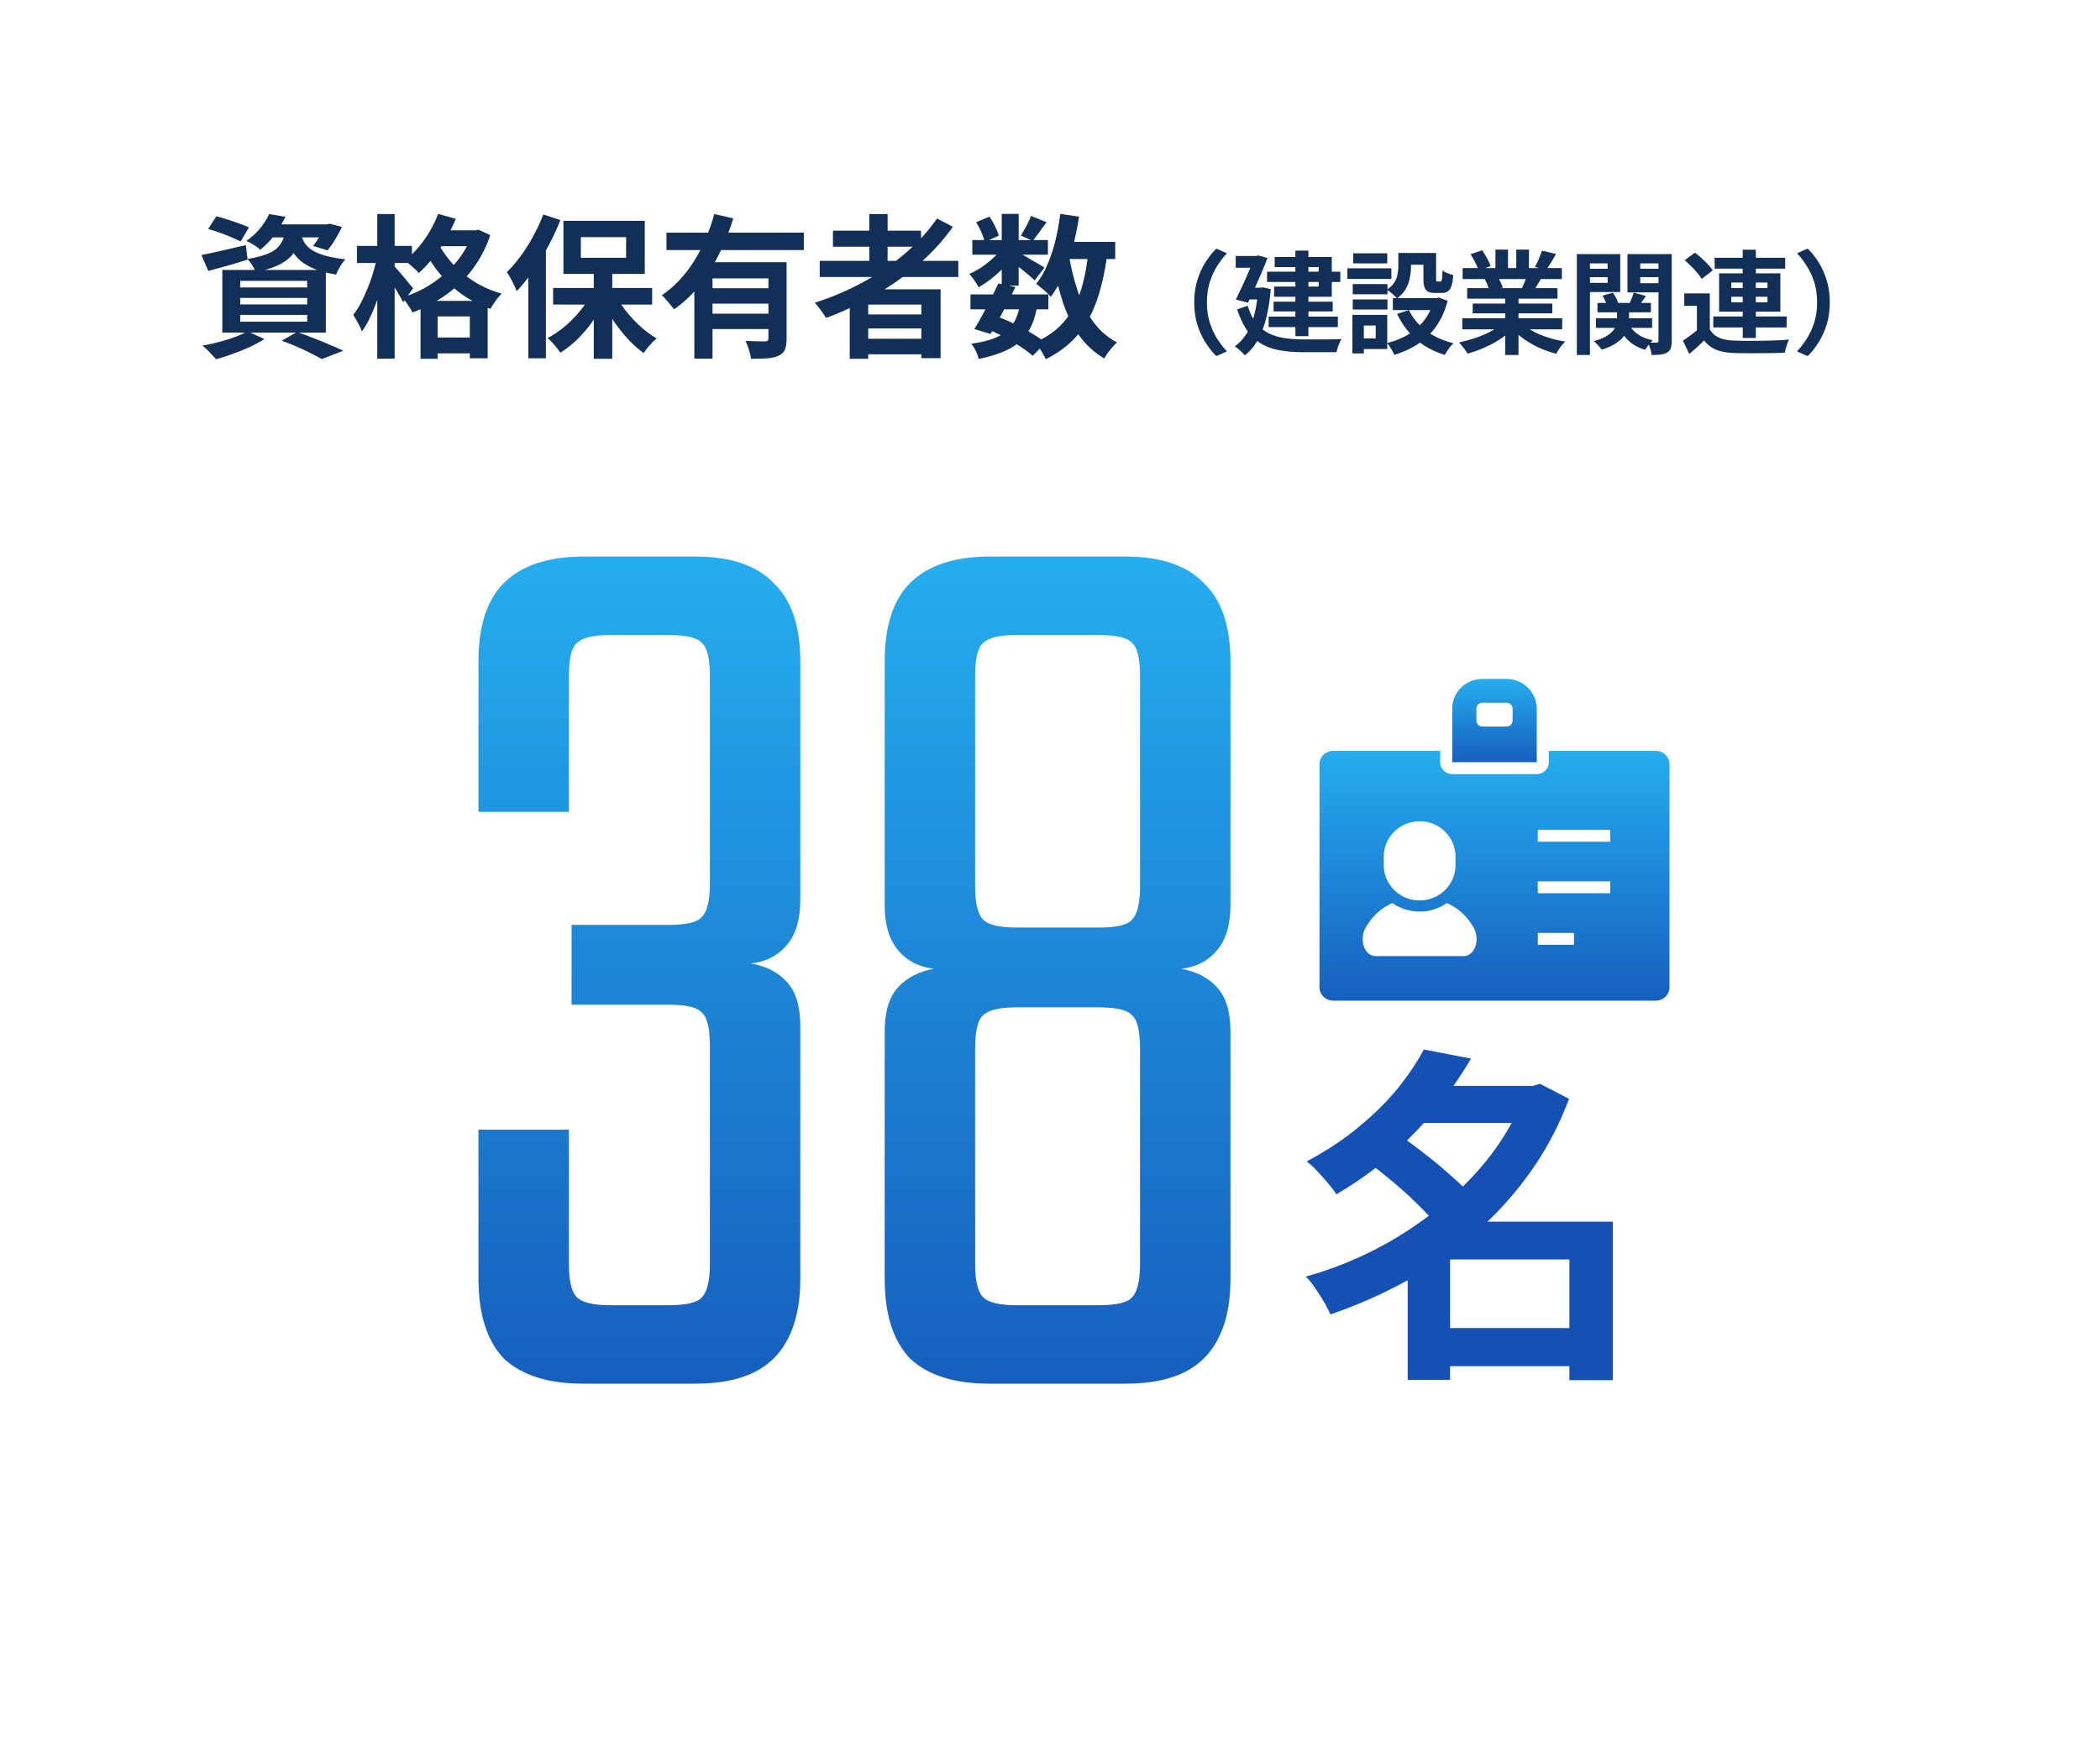
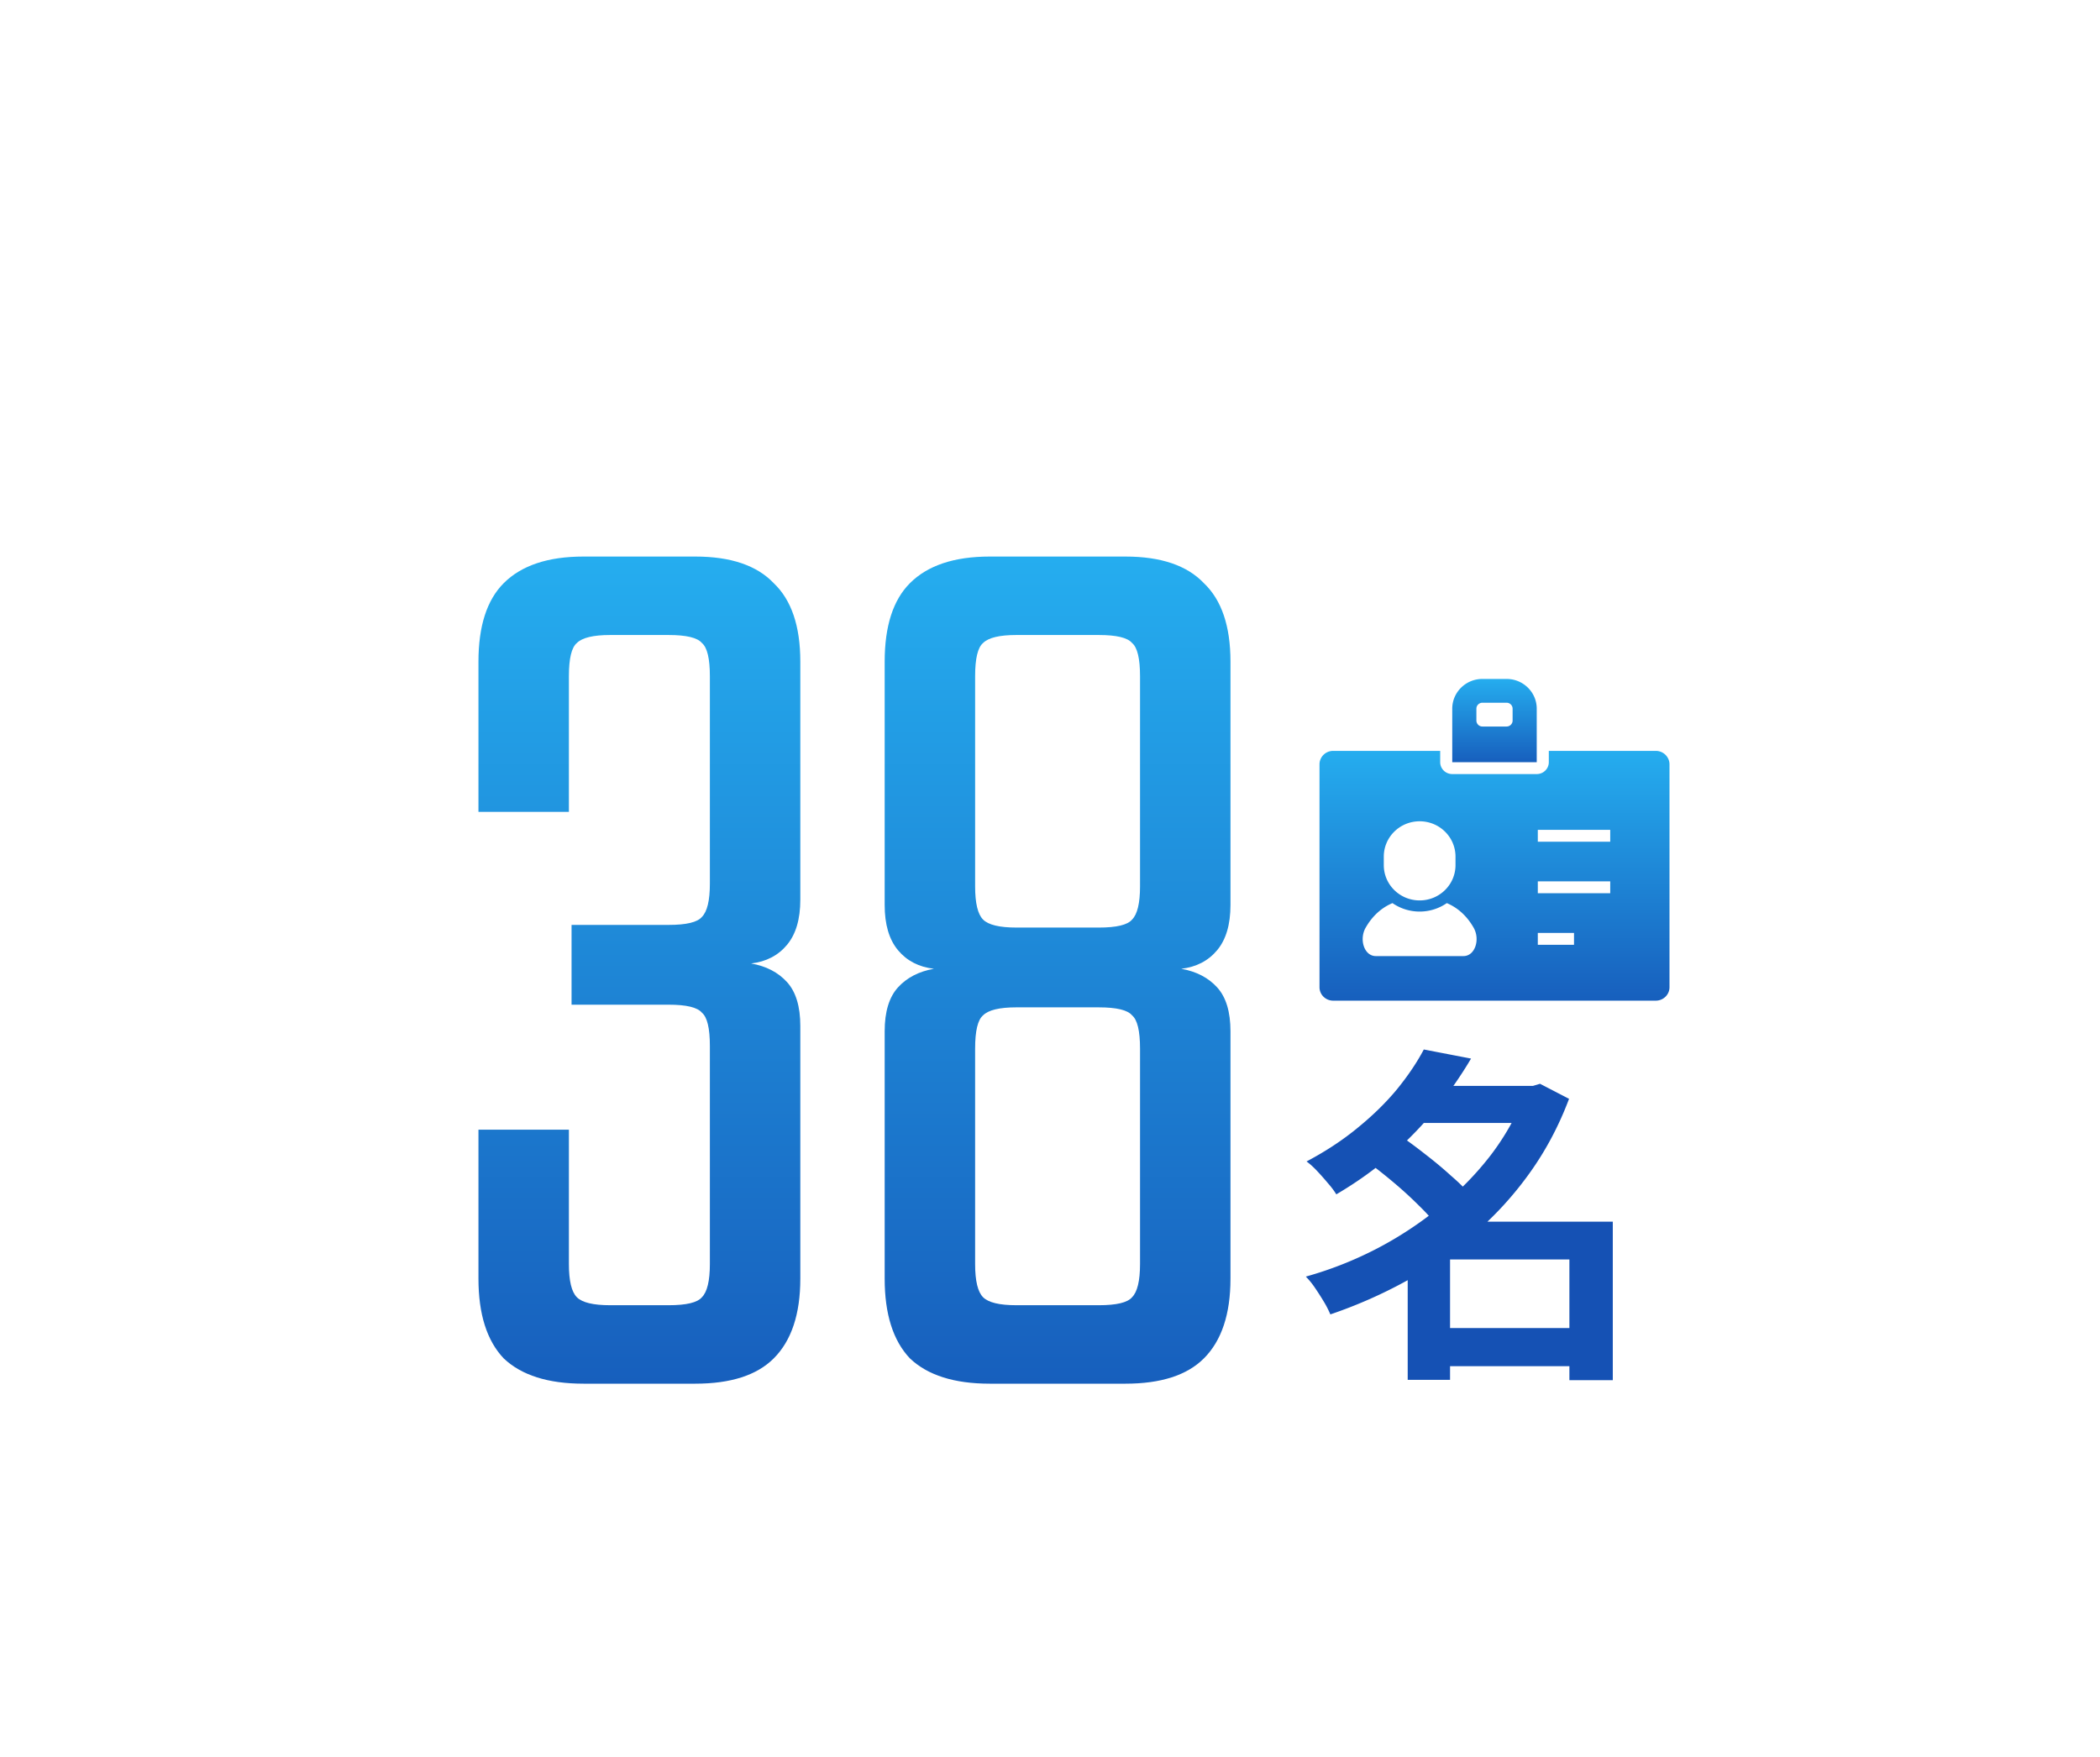
<svg xmlns="http://www.w3.org/2000/svg" width="300" height="251" fill="none">
-   <path d="M29.738 32.714l1.166-1.804c.499.118 1.034.272 1.606.462.572.176 1.13.367 1.672.572.557.19 1.02.374 1.386.55l-1.188 2.002a21.578 21.578 0 00-1.32-.594 22.028 22.028 0 00-1.672-.66 29.71 29.71 0 00-1.65-.528zm-.968 3.718a61.003 61.003 0 002.904-.616c1.144-.264 2.295-.528 3.454-.792l.242 2.068c-.953.308-1.921.602-2.904.88-.968.264-1.87.514-2.706.748l-.99-2.288zm9.746-4.378h8.448v1.87h-9.922l1.474-1.87zm7.832 0h.374l.396-.088 1.738.462a18.621 18.621 0 01-.99 1.804 11.11 11.11 0 01-1.078 1.54l-2.068-.638c.293-.352.594-.784.902-1.298.308-.528.55-1.02.726-1.474v-.308zm-5.566.792h2.354a9.282 9.282 0 01-.528 2.134 5.112 5.112 0 01-1.1 1.694c-.47.484-1.107.91-1.914 1.276-.792.367-1.811.675-3.058.924a5.182 5.182 0 00-.506-.968 4.953 4.953 0 00-.682-.902c1.056-.176 1.921-.388 2.596-.638s1.195-.535 1.562-.858c.381-.337.667-.726.858-1.166.19-.44.33-.938.418-1.496zm2.222.55c.088.41.235.807.44 1.188.22.382.55.734.99 1.056.44.308 1.056.587 1.848.836.792.235 1.811.426 3.058.572-.25.264-.499.609-.748 1.034-.25.426-.44.807-.572 1.144-1.364-.22-2.486-.528-3.366-.924-.865-.396-1.547-.843-2.046-1.342a5.793 5.793 0 01-1.122-1.606 12.192 12.192 0 01-.594-1.738l2.112-.22zM38.45 30.58l2.332.396a18.25 18.25 0 01-1.496 2.508 11.455 11.455 0 01-2.112 2.2 4.795 4.795 0 00-.946-.704 7.365 7.365 0 00-1.056-.55 9.505 9.505 0 002.024-1.848c.543-.69.96-1.356 1.254-2.002zm-4.136 11.99v.924h9.57v-.924h-9.57zm0 2.42v.968h9.57v-.968h-9.57zm0-4.862v.946h9.57v-.946h-9.57zm-2.552-1.562h14.784v8.954H31.762v-8.954zm8.47 10.12l2.2-1.254c.792.279 1.591.58 2.398.902.821.308 1.599.624 2.332.946.748.308 1.379.587 1.892.836l-3.08 1.188a32.21 32.21 0 00-1.54-.814 53.222 53.222 0 00-2.002-.946 29.832 29.832 0 00-2.2-.858zm-4.862-1.342l2.398 1.1c-.587.382-1.276.756-2.068 1.122-.792.367-1.606.697-2.442.99-.836.308-1.628.565-2.376.77a66.6 66.6 0 00-.594-.638c-.22-.234-.455-.476-.704-.726a8.953 8.953 0 00-.66-.572 35.96 35.96 0 002.354-.528c.807-.205 1.562-.44 2.266-.704a12.896 12.896 0 001.826-.814zm26.972-14.432h5.808v2.266h-5.808v-2.266zm-2.266 10.076h9.592v8.206h-2.552V45.21h-4.598v6.05h-2.442v-8.272zm.968 5.236h7.48v2.266h-7.48v-2.266zm1.54-17.666l2.53.704c-.41.998-.895 1.973-1.452 2.926a21.832 21.832 0 01-1.826 2.662 16.798 16.798 0 01-2.002 2.156 5.193 5.193 0 00-.572-.572 17 17 0 00-.77-.682 5.788 5.788 0 00-.682-.528c1.012-.777 1.936-1.752 2.772-2.926a15.91 15.91 0 002.002-3.74zm4.884 2.354h.462l.44-.088 1.672.77a17.069 17.069 0 01-1.826 3.828 15.901 15.901 0 01-2.552 3.102 18.742 18.742 0 01-3.168 2.398 19.933 19.933 0 01-3.564 1.716 10.987 10.987 0 00-.682-1.1 6.516 6.516 0 00-.814-1.034c1.144-.337 2.237-.8 3.278-1.386a17.31 17.31 0 002.904-2.068 14.554 14.554 0 002.332-2.618 12.039 12.039 0 001.518-3.08v-.44zm-5.016 1.54c.455.968 1.107 1.95 1.958 2.948.85.983 1.885 1.878 3.102 2.684 1.232.807 2.618 1.43 4.158 1.87a9.752 9.752 0 00-.572.638c-.205.264-.403.536-.594.814-.176.279-.323.52-.44.726-1.584-.557-3.007-1.298-4.268-2.222a17.48 17.48 0 01-3.212-3.102c-.88-1.13-1.584-2.244-2.112-3.344l1.98-1.012zm-11.462.682h7.854v2.442H50.99v-2.442zm2.904-4.554h2.486v20.658h-2.486V30.58zm-.044 6.248l1.518.506c-.176.88-.389 1.797-.638 2.75a28.739 28.739 0 01-1.87 5.28 12.025 12.025 0 01-1.166 2.002 7.54 7.54 0 00-.55-1.21c-.25-.454-.477-.843-.682-1.166.381-.484.74-1.048 1.078-1.694.337-.645.653-1.327.946-2.046.308-.733.572-1.474.792-2.222.235-.762.425-1.496.572-2.2zm2.442 1.188c.132.118.323.323.572.616.264.294.543.616.836.968.293.352.557.675.792.968.25.294.425.499.528.616l-1.43 2.002a11.456 11.456 0 00-.528-.968 25.93 25.93 0 00-.682-1.144c-.235-.396-.47-.77-.704-1.122-.22-.352-.41-.638-.572-.858l1.188-1.078zm28.534.352h2.64V51.26h-2.64V38.368zm-5.808 2.772h14.146v2.376H79.018V41.14zm8.954 1.056c.41.792.924 1.577 1.54 2.354.63.778 1.313 1.496 2.046 2.156.748.66 1.503 1.21 2.266 1.65-.19.147-.41.345-.66.594a17 17 0 00-.682.77c-.205.264-.381.506-.528.726a14.907 14.907 0 01-2.266-2.024 24.626 24.626 0 01-2.068-2.618 22.045 22.045 0 01-1.628-2.904l1.98-.704zm-3.52-.22l2.068.726a20.06 20.06 0 01-1.716 3.014 19.616 19.616 0 01-2.222 2.662 15.318 15.318 0 01-2.53 2.024 5.908 5.908 0 00-.528-.726 8.001 8.001 0 00-.66-.748 6.528 6.528 0 00-.638-.638c.85-.44 1.672-.99 2.464-1.65a16.96 16.96 0 002.156-2.2 12.856 12.856 0 001.606-2.464zm-1.474-8.096v2.948h6.468V33.88h-6.468zm-2.486-2.332h11.616v7.59H80.492v-7.59zm-2.882-.902l2.442.792a32.816 32.816 0 01-1.738 3.74 35.24 35.24 0 01-2.156 3.52 23.25 23.25 0 01-2.354 2.904 7.608 7.608 0 00-.352-.836 22.987 22.987 0 00-.528-1.034 6.036 6.036 0 00-.528-.836 18.855 18.855 0 002.002-2.332c.645-.88 1.24-1.826 1.782-2.838a24.257 24.257 0 001.43-3.08zm-2.134 6.072l2.508-2.508V51.194h-2.508V36.718zm19.734-3.476h19.624v2.486H95.21v-2.486zm5.94 7.942h9.548v2.2h-9.548v-2.2zm-1.958-3.718h11.11v2.31h-8.514v11.462h-2.596V37.466zm10.582 0h2.596V48.4c0 .646-.081 1.159-.242 1.54-.147.382-.447.675-.902.88-.44.206-.983.33-1.628.374-.645.044-1.415.066-2.31.066a7.076 7.076 0 00-.308-1.298 8.057 8.057 0 00-.484-1.254l1.144.044c.381.015.719.022 1.012.022h.638c.191-.014.315-.051.374-.11.073-.058.11-.161.11-.308v-10.89zm-7.744-6.886l2.728.616a36.994 36.994 0 01-1.936 4.906 24.057 24.057 0 01-2.772 4.51 16.79 16.79 0 01-3.762 3.586 7.363 7.363 0 00-.528-.66 10.65 10.65 0 00-.638-.748 6.094 6.094 0 00-.572-.616 13.96 13.96 0 002.64-2.288 17.693 17.693 0 002.134-2.86 22.403 22.403 0 001.606-3.19c.455-1.1.821-2.185 1.1-3.256zm-.88 14.234h9.548v2.2h-9.548v-2.2zm15.95-7.546h19.8v2.31h-19.8v-2.31zm1.892-4.312h12.584v2.288h-12.584v-2.288zm3.894 11.968h9.812v2.002h-9.812v-2.002zm0 3.476h9.812v2.222h-9.812V48.4zm1.298-17.82h2.618v7.986h-2.618V30.58zm9.68.638l2.266 1.188a30.386 30.386 0 01-5.016 5.456 39.456 39.456 0 01-6.226 4.356 46.605 46.605 0 01-6.886 3.212 6.36 6.36 0 00-.44-.682 15.36 15.36 0 00-.616-.836 5.894 5.894 0 00-.55-.66 39.782 39.782 0 006.842-2.904 33.834 33.834 0 005.984-4.07c1.819-1.54 3.366-3.226 4.642-5.06zm-12.474 10.12h12.98v9.834h-2.75v-7.656h-7.59v7.744h-2.64v-9.922zm17.248.726h11.132v2.134h-11.132v-2.134zm.264-7.766h10.802v2.09h-10.802v-2.09zm3.718 6.204l2.442.506a72.608 72.608 0 01-1.188 2.354c-.411.807-.821 1.592-1.232 2.354a61.353 61.353 0 01-1.144 2.002l-2.31-.704c.352-.557.726-1.21 1.122-1.958.411-.748.814-1.518 1.21-2.31.411-.806.777-1.554 1.1-2.244zm3.102 3.036l2.442.22c-.205 1.159-.513 2.156-.924 2.992a6.513 6.513 0 01-1.606 2.112c-.66.572-1.467 1.049-2.42 1.43-.953.396-2.09.726-3.41.99a4.681 4.681 0 00-.418-1.166 5.236 5.236 0 00-.638-1.012c1.452-.19 2.647-.491 3.586-.902.953-.41 1.701-.99 2.244-1.738.543-.748.924-1.723 1.144-2.926zm1.562-12.694l2.222.902-1.056 1.452c-.337.47-.645.873-.924 1.21l-1.694-.748c.249-.381.513-.836.792-1.364.279-.542.499-1.026.66-1.452zm-4.18-.286h2.42V40.81h-2.42V30.558zm-3.652 1.188l1.892-.792c.293.41.565.873.814 1.386.249.514.425.96.528 1.342l-2.024.88c-.073-.381-.227-.836-.462-1.364a13.458 13.458 0 00-.748-1.452zm3.718 3.586l1.694 1.034a9.695 9.695 0 01-1.386 1.76 17.589 17.589 0 01-1.804 1.65c-.631.499-1.254.924-1.87 1.276a9.957 9.957 0 00-.616-.99 5.755 5.755 0 00-.726-.924c.587-.25 1.181-.572 1.782-.968a13.67 13.67 0 001.672-1.342c.528-.498.946-.997 1.254-1.496zm2.134.638c.205.103.484.257.836.462.367.206.755.433 1.166.682.425.235.807.455 1.144.66.352.206.601.36.748.462l-1.386 1.826a35.671 35.671 0 00-1.826-1.562c-.367-.293-.719-.572-1.056-.836a12.408 12.408 0 00-.88-.638l1.254-1.056zm5.918-1.408h8.096v2.442h-8.096v-2.442zm.242-4.004l2.684.396a45.78 45.78 0 01-.902 4.4 26.123 26.123 0 01-1.342 3.916c-.513 1.188-1.115 2.237-1.804 3.146a5.083 5.083 0 00-.572-.616 11.86 11.86 0 00-.792-.682 21.067 21.067 0 00-.704-.572c.616-.762 1.144-1.664 1.584-2.706.455-1.056.836-2.2 1.144-3.432.308-1.246.543-2.53.704-3.85zm4.004 5.5l2.706.264c-.323 2.508-.821 4.716-1.496 6.622-.66 1.907-1.577 3.55-2.75 4.928-1.173 1.379-2.684 2.53-4.532 3.454a7.878 7.878 0 00-.396-.77 15.968 15.968 0 00-.572-.924 5.29 5.29 0 00-.572-.704c1.672-.733 3.021-1.686 4.048-2.86 1.041-1.173 1.841-2.588 2.398-4.246.557-1.672.946-3.593 1.166-5.764zm-2.75.462a32.688 32.688 0 001.298 5.214c.557 1.628 1.291 3.058 2.2 4.29a9.843 9.843 0 003.366 2.904 6.497 6.497 0 00-.638.638c-.235.279-.462.565-.682.858a9.782 9.782 0 00-.506.792 11.685 11.685 0 01-3.674-3.41c-.953-1.393-1.723-3.006-2.31-4.84-.587-1.848-1.063-3.864-1.43-6.05l2.376-.396zm-11.594 10.516l1.408-1.782c.865.323 1.723.697 2.574 1.122a27.93 27.93 0 012.398 1.32c.748.44 1.371.866 1.87 1.276l-1.848 1.87a14.477 14.477 0 00-1.716-1.298 26.527 26.527 0 00-2.244-1.32 28.848 28.848 0 00-2.442-1.188zm29.484-3.836c0-1.141.144-2.186.432-3.136.288-.95.672-1.802 1.152-2.56a11.498 11.498 0 011.568-1.984l1.52.672c-.533.566-1.019 1.2-1.456 1.904A9.805 9.805 0 00172.8 40.4c-.256.843-.384 1.776-.384 2.8 0 1.014.128 1.947.384 2.8.256.843.597 1.61 1.024 2.304.437.694.923 1.328 1.456 1.904l-1.52.672a11.506 11.506 0 01-1.568-1.984 10.39 10.39 0 01-1.152-2.56c-.288-.95-.432-1.994-.432-3.136zm10.4-4.384h10.464v1.472h-10.464v-1.472zm.928 4.288h8.448v1.392h-8.448v-1.392zm-.704 2.128h9.888v1.504h-9.888v-1.504zm3.824-9.424h1.856v12.224h-1.856V35.808zm-2.96.912h8.16v5.68h-8.24v-1.456h6.368V38.16h-6.288v-1.44zm-5.568-.144h3.376v1.68h-3.376v-1.68zm2.704 0h.24l.288-.08 1.312.368a53.208 53.208 0 01-.832 2.048 78.643 78.643 0 01-.976 2.224c-.331.736-.656 1.44-.976 2.112l-1.728-.448.736-1.568c.267-.554.517-1.104.752-1.648.245-.554.469-1.072.672-1.552.203-.49.373-.912.512-1.264v-.192zm-1.088 4.528h2.336v1.68h-2.384l.048-1.68zm1.584 0h.352l.336-.048 1.12.256c-.203 2.41-.613 4.395-1.232 5.952-.619 1.558-1.445 2.726-2.48 3.504a8.194 8.194 0 00-.96-.944 3.054 3.054 0 00-.48-.336c.992-.693 1.76-1.696 2.304-3.008.544-1.322.891-3.002 1.04-5.04v-.336zm-1.488 2.576c.32 1.046.741 1.888 1.264 2.528a5.404 5.404 0 001.808 1.44c.693.33 1.451.555 2.272.672.832.118 1.723.176 2.672.176H189.52c.437-.01.843-.016 1.216-.016.384-.01.693-.021.928-.032-.107.139-.208.32-.304.544a7.676 7.676 0 00-.256.688c-.075.246-.139.459-.192.64h-4.704c-1.163 0-2.229-.08-3.2-.24a8.092 8.092 0 01-2.64-.864c-.789-.437-1.488-1.056-2.096-1.856-.597-.81-1.109-1.861-1.536-3.152l1.504-.528zm21.52-7.536h1.808v1.952c0 .502-.053 1.03-.16 1.584a4.983 4.983 0 01-.576 1.584c-.288.512-.709.966-1.264 1.36a3.803 3.803 0 00-.416-.416 5.865 5.865 0 00-1.024-.816c.491-.33.848-.682 1.072-1.056.235-.373.384-.757.448-1.152.075-.394.112-.768.112-1.12v-1.92zm3.584 0h1.808v3.6c0 .214.011.347.032.4.032.054.091.08.176.08h.4c.064 0 .117-.032.16-.096.043-.074.075-.224.096-.448.021-.234.037-.586.048-1.056.171.15.411.288.72.416.32.118.597.208.832.272-.053.662-.144 1.179-.272 1.552-.128.374-.304.635-.528.784-.213.139-.496.208-.848.208h-.944c-.427 0-.763-.064-1.008-.192s-.421-.341-.528-.64c-.096-.31-.144-.73-.144-1.264v-3.616zm-2.064 8.16c.544 1.142 1.365 2.128 2.464 2.96 1.099.822 2.4 1.414 3.904 1.776a5.056 5.056 0 00-.448.48c-.16.203-.309.406-.448.608a10.45 10.45 0 00-.352.576c-1.589-.48-2.955-1.216-4.096-2.208-1.131-1.002-2.037-2.218-2.72-3.648l1.696-.544zm3.568-1.712h.368l.336-.08 1.248.464c-.277 1.078-.656 2.032-1.136 2.864a9.687 9.687 0 01-3.872 3.776c-.811.438-1.68.8-2.608 1.088a4.53 4.53 0 00-.272-.576 9.243 9.243 0 00-.384-.608 4.636 4.636 0 00-.368-.512c.821-.202 1.595-.48 2.32-.832a8.944 8.944 0 001.952-1.312 7.432 7.432 0 001.488-1.776 7.82 7.82 0 00.928-2.208v-.288zm-5.872 0h6.624v1.712h-6.624v-1.712zm1.504-6.448h3.856v1.68h-3.856v-1.68zm-7.232 4.448h4.96v1.456h-4.96v-1.456zm.064-4.4h4.864v1.44h-4.864v-1.44zm-.064 6.592h4.96v1.44h-4.96v-1.44zm-.768-4.448h6.288v1.52h-6.288v-1.52zm1.648 6.656h4.048v4.88h-4.048v-1.52h2.4v-1.84h-2.4v-1.52zm-.928 0h1.632v5.504H193.2v-5.504zm15.696.48h14.272v1.584h-14.272v-1.584zm.048-7.168h14.176v1.568h-14.176v-1.568zm.656 2.864h12.896v1.504H209.6v-1.504zm.784 2.208h11.376v1.392h-11.376v-1.392zm4.64-1.456h1.904v8.8h-1.904v-8.8zm-1.392-6.256h1.792v3.392h-1.792v-3.392zm2.976 0h1.808v3.28h-1.808v-3.28zm-1.936 10.512l1.52.688a9.804 9.804 0 01-1.824 1.552c-.704.47-1.461.88-2.272 1.232a16.88 16.88 0 01-2.448.88 4.55 4.55 0 00-.352-.544 10.709 10.709 0 00-.448-.576 3.92 3.92 0 00-.432-.48c.8-.17 1.595-.39 2.384-.656.8-.266 1.536-.581 2.208-.944.672-.362 1.227-.746 1.664-1.152zm2.64-.048c.331.32.725.624 1.184.912.459.278.96.534 1.504.768.555.224 1.136.422 1.744.592.619.17 1.243.304 1.872.4-.149.15-.309.32-.48.512-.16.203-.315.41-.464.624a10.33 10.33 0 00-.352.608c-.64-.16-1.269-.368-1.888-.624a13.904 13.904 0 01-1.744-.848A12.327 12.327 0 01217.12 48a9.082 9.082 0 01-1.296-1.264l1.488-.608zm2.976-10.32l2 .48c-.245.438-.496.864-.752 1.28-.256.406-.491.752-.704 1.04l-1.568-.48c.128-.213.256-.453.384-.72.128-.277.245-.554.352-.832.117-.288.213-.544.288-.768zm-2.112 3.424l2.032.48c-.224.374-.437.736-.64 1.088-.203.342-.384.635-.544.88l-1.632-.448c.139-.298.283-.63.432-.992.149-.373.267-.71.352-1.008zm-8.096-2.912l1.648-.56c.235.33.469.715.704 1.152.235.427.405.795.512 1.104l-1.728.64a5.91 5.91 0 00-.464-1.136 17.237 17.237 0 00-.672-1.2zm2.032 3.584l1.872-.304c.139.224.272.48.4.768.139.278.24.523.304.736l-1.952.336a7.014 7.014 0 00-.256-.752 5.986 5.986 0 00-.368-.784zm16.096 3.376h7.632v1.344h-7.632V43.28zm-.224 2.192h8.032v1.376h-8.032v-1.376zm3.024-1.536h1.712v1.728c0 .374-.053.758-.16 1.152a3.36 3.36 0 01-.56 1.168c-.267.374-.656.73-1.168 1.072-.512.342-1.184.646-2.016.912a6.058 6.058 0 00-.512-.624 4.664 4.664 0 00-.624-.608c.725-.192 1.307-.416 1.744-.672.448-.266.784-.538 1.008-.816.235-.288.389-.57.464-.848.075-.277.112-.538.112-.784v-1.68zm1.552 2.144c.288.63.731 1.168 1.328 1.616.597.438 1.333.742 2.208.912-.171.16-.363.379-.576.656a4.69 4.69 0 00-.464.72c-.981-.277-1.792-.72-2.432-1.328-.64-.618-1.125-1.376-1.456-2.272l1.392-.304zm-3.632-3.84l1.472-.416c.171.235.331.496.48.784.149.288.251.55.304.784l-1.568.448a4.919 4.919 0 00-.272-.784 4.48 4.48 0 00-.416-.816zm4.448-.432l1.76.48c-.224.31-.437.614-.64.912-.192.288-.368.544-.528.768l-1.264-.432c.128-.256.256-.544.384-.864.128-.33.224-.618.288-.864zm-7.152-3.408h4.016v1.2h-4.016v-1.2zm7.376 0h4.032v1.2H233.6v-1.2zm3.328-2.096h1.888v12.384c0 .438-.048.79-.144 1.056a1.09 1.09 0 01-.512.624c-.256.15-.565.246-.928.288a11.31 11.31 0 01-1.296.064 4.473 4.473 0 00-.192-.912 5.544 5.544 0 00-.32-.88l.752.032c.256 0 .421-.005.496-.016.107 0 .176-.021.208-.064.032-.042.048-.112.048-.208V36.304zm-10.528 0h5.056v5.424H226.4v-1.312h3.264v-2.784H226.4v-1.328zm11.52 0v1.328h-3.6v2.832h3.6v1.312h-5.424v-5.472h5.424zm-12.656 0h1.872V50.72h-1.872V36.304zm18.992 5.616v5.904h-1.84v-4.128h-1.808V41.92h3.648zm0 5.136a2.83 2.83 0 001.312 1.184c.565.246 1.253.384 2.064.416.48.022 1.056.038 1.728.048a147.927 147.927 0 004.304-.064 39.395 39.395 0 001.92-.128 4.266 4.266 0 00-.24.56c-.075.224-.149.454-.224.688a7.083 7.083 0 00-.144.624c-.491.032-1.056.054-1.696.064-.64.01-1.301.016-1.984.016-.683.01-1.344.01-1.984 0-.64 0-1.205-.01-1.696-.032-.96-.042-1.776-.197-2.448-.464-.672-.266-1.248-.71-1.728-1.328-.309.32-.64.635-.992.944-.341.32-.715.65-1.12.992l-.912-1.904a22.61 22.61 0 001.072-.752c.384-.277.752-.565 1.104-.864h1.664zm-3.584-9.872l1.456-1.088c.309.235.629.502.96.8.331.299.635.598.912.896.277.299.501.582.672.848l-1.584 1.216a5.339 5.339 0 00-.624-.864c-.256-.32-.544-.634-.864-.944a16.46 16.46 0 00-.928-.864zm4.272-.352h10.08v1.552h-10.08v-1.552zm-.192 8.384h10.48v1.568h-10.48v-1.568zm4.208-9.536h1.872v12.608h-1.872V35.68zm-1.632 6.72v.8h5.168v-.8h-5.168zm0-2.032v.784h5.168v-.784h-5.168zm-1.744-1.312h8.752v5.472h-8.752v-5.472zm15.808 4.144c0 1.142-.144 2.187-.432 3.136a10.39 10.39 0 01-1.152 2.56 10.535 10.535 0 01-1.568 1.984l-1.52-.672a12.26 12.26 0 001.44-1.904A9.45 9.45 0 00259.2 46c.256-.853.384-1.786.384-2.8 0-1.024-.128-1.957-.384-2.8a9.446 9.446 0 00-1.04-2.304 11.322 11.322 0 00-1.44-1.904l1.52-.672a10.53 10.53 0 011.568 1.984c.48.758.864 1.61 1.152 2.56.288.95.432 1.995.432 3.136z" fill="#123057" />
  <path d="M81.271 96.62V116h-12.92V94.53c0-5.067 1.204-8.803 3.61-11.21 2.534-2.533 6.334-3.8 11.4-3.8h15.96c5.067 0 8.804 1.267 11.21 3.8 2.534 2.407 3.8 6.144 3.8 11.21v34.01c0 2.787-.633 4.94-1.9 6.46-1.266 1.52-2.976 2.407-5.13 2.66 2.154.38 3.864 1.267 5.13 2.66 1.267 1.394 1.9 3.484 1.9 6.27v36.1c0 5.067-1.266 8.867-3.8 11.4-2.406 2.407-6.143 3.61-11.21 3.61h-15.96c-5.066 0-8.866-1.203-11.4-3.61-2.406-2.533-3.61-6.333-3.61-11.4v-21.28h12.92v19.19c0 2.407.38 3.99 1.14 4.75.76.76 2.344 1.14 4.75 1.14h8.36c2.534 0 4.117-.38 4.75-1.14.76-.76 1.14-2.343 1.14-4.75v-31.16c0-2.533-.38-4.116-1.14-4.75-.633-.76-2.216-1.14-4.75-1.14h-13.87v-11.4h13.87c2.534 0 4.117-.38 4.75-1.14.76-.76 1.14-2.343 1.14-4.75V96.62c0-2.533-.38-4.117-1.14-4.75-.633-.76-2.216-1.14-4.75-1.14h-8.36c-2.406 0-3.99.38-4.75 1.14-.76.633-1.14 2.217-1.14 4.75zm58.031 53.2v30.78c0 2.407.38 3.99 1.14 4.75.76.76 2.343 1.14 4.75 1.14h5.89v11.21h-9.69c-5.067 0-8.867-1.203-11.4-3.61-2.407-2.533-3.61-6.333-3.61-11.4v-35.34c0-2.786.633-4.876 1.9-6.27 1.267-1.393 2.977-2.28 5.13-2.66-2.153-.253-3.863-1.14-5.13-2.66-1.267-1.52-1.9-3.673-1.9-6.46V94.53c0-5.067 1.203-8.803 3.61-11.21 2.533-2.533 6.333-3.8 11.4-3.8h10.26v11.21h-6.46c-2.407 0-3.99.38-4.75 1.14-.76.633-1.14 2.217-1.14 4.75v30.02c0 2.407.38 3.99 1.14 4.75.76.76 2.343 1.14 4.75 1.14h7.03v11.4h-7.03c-2.407 0-3.99.38-4.75 1.14-.76.634-1.14 2.217-1.14 4.75zm23.56-23.18V96.62c0-2.533-.38-4.117-1.14-4.75-.633-.76-2.217-1.14-4.75-1.14h-6.46V79.52h10.26c5.067 0 8.803 1.267 11.21 3.8 2.533 2.407 3.8 6.144 3.8 11.21v34.77c0 2.787-.633 4.94-1.9 6.46-1.267 1.52-2.977 2.407-5.13 2.66 2.153.38 3.863 1.267 5.13 2.66 1.267 1.394 1.9 3.484 1.9 6.27v35.34c0 5.067-1.267 8.867-3.8 11.4-2.407 2.407-6.143 3.61-11.21 3.61h-11.59v-11.21h7.79c2.533 0 4.117-.38 4.75-1.14.76-.76 1.14-2.343 1.14-4.75v-30.78c0-2.533-.38-4.116-1.14-4.75-.633-.76-2.217-1.14-4.75-1.14h-7.03v-11.4h7.03c2.533 0 4.117-.38 4.75-1.14.76-.76 1.14-2.343 1.14-4.75z" fill="url(#paint0_linear_5489_3934)" />
  <path d="M204.6 189.75h22.35v5.45H204.6v-5.45zm-2.55-34.6h17.75v5.3h-17.75v-5.3zm1.35-5.2l6.75 1.3a57.788 57.788 0 01-4.95 7.1c-1.833 2.267-3.933 4.45-6.3 6.55-2.333 2.067-5 3.984-8 5.75-.3-.5-.7-1.033-1.2-1.6-.5-.6-1.017-1.183-1.55-1.75-.533-.566-1.033-1.016-1.5-1.35 2.767-1.466 5.217-3.083 7.35-4.85 2.167-1.766 4.033-3.6 5.6-5.5 1.567-1.933 2.833-3.816 3.8-5.65zm14.5 5.2h1.1l1-.3 4.15 2.15c-1.467 3.9-3.367 7.467-5.7 10.7-2.3 3.2-4.95 6.084-7.95 8.65a55.38 55.38 0 01-9.65 6.7 67.627 67.627 0 01-10.8 4.75 14.045 14.045 0 00-.95-1.85c-.4-.666-.817-1.316-1.25-1.95a11.277 11.277 0 00-1.3-1.6 52.804 52.804 0 0010.05-3.95 52.38 52.38 0 009.05-5.95c2.8-2.266 5.25-4.766 7.35-7.5 2.1-2.766 3.733-5.716 4.9-8.85v-1zm-22.4 10.95l4.5-3.85c1.167.8 2.383 1.7 3.65 2.7 1.3 1 2.517 2.017 3.65 3.05 1.167 1 2.117 1.95 2.85 2.85l-4.85 4.3c-.633-.866-1.5-1.833-2.6-2.9a56.33 56.33 0 00-3.55-3.25 77.33 77.33 0 00-3.65-2.9zm28.7 8.45h6.2v22.65h-6.2v-22.65zm-17.05 0h20.05v5.4h-20.05v17.2h-6.05v-18.2l4.6-4.4h1.45z" fill="#1551B4" />
  <g clip-path="url(#clip0_5489_3934)">
    <path d="M219.534 101.255c0-2.343-1.933-4.249-4.31-4.249h-3.449c-2.377 0-4.31 1.906-4.31 4.249v7.648h12.069v-7.648zm-3.448 1.699c0 .47-.386.85-.862.85h-3.449a.856.856 0 01-.862-.85v-1.699c0-.469.386-.85.862-.85h3.449c.476 0 .862.381.862.85v1.699z" fill="url(#paint1_linear_5489_3934)" />
    <path d="M236.544 107.284h-15.285v1.615c0 .944-.776 1.699-1.724 1.699h-12.069c-.948 0-1.724-.755-1.724-1.699v-1.615h-15.285c-1.086 0-1.957.867-1.957 1.929v31.841c0 1.061.871 1.92 1.957 1.92h46.086c1.077 0 1.956-.858 1.956-1.92v-31.841c0-1.062-.879-1.929-1.956-1.929h.001zm-38.86 15.111c0-2.789 2.292-5.05 5.123-5.05 2.831 0 5.122 2.261 5.122 5.05v1.209c0 2.79-2.293 5.048-5.122 5.048-2.829 0-5.123-2.259-5.123-5.048v-1.209zm11.385 14.209h-12.527c-1.657 0-2.408-2.375-1.451-4.054.723-1.266 1.906-2.7 3.832-3.515a6.804 6.804 0 003.883 1.208c1.444 0 2.78-.448 3.882-1.208 1.926.815 3.109 2.249 3.831 3.515.958 1.679.206 4.054-1.451 4.054h.001zm15.79-1.612h-5.172v-1.699h5.172v1.699zm5.173-7.365h-10.345v-1.699h10.345v1.699zm0-7.364h-10.345v-1.699h10.345v1.699z" fill="url(#paint2_linear_5489_3934)" />
  </g>
  <defs>
    <linearGradient id="paint0_linear_5489_3934" x1="124" y1="79.7" x2="124" y2="197.7" gradientUnits="userSpaceOnUse">
      <stop stop-color="#25ADEF" />
      <stop offset="1" stop-color="#175FBD" />
    </linearGradient>
    <linearGradient id="paint1_linear_5489_3934" x1="213.5" y1="97.006" x2="213.5" y2="108.903" gradientUnits="userSpaceOnUse">
      <stop stop-color="#25ADEF" />
      <stop offset="1" stop-color="#175FBD" />
    </linearGradient>
    <linearGradient id="paint2_linear_5489_3934" x1="213.5" y1="107.284" x2="213.5" y2="142.974" gradientUnits="userSpaceOnUse">
      <stop stop-color="#25ADEF" />
      <stop offset="1" stop-color="#175FBD" />
    </linearGradient>
    <clipPath id="clip0_5489_3934">
      <path fill="#fff" transform="translate(188.5 97.006)" d="M0 0h50v45.968H0z" />
    </clipPath>
  </defs>
</svg>